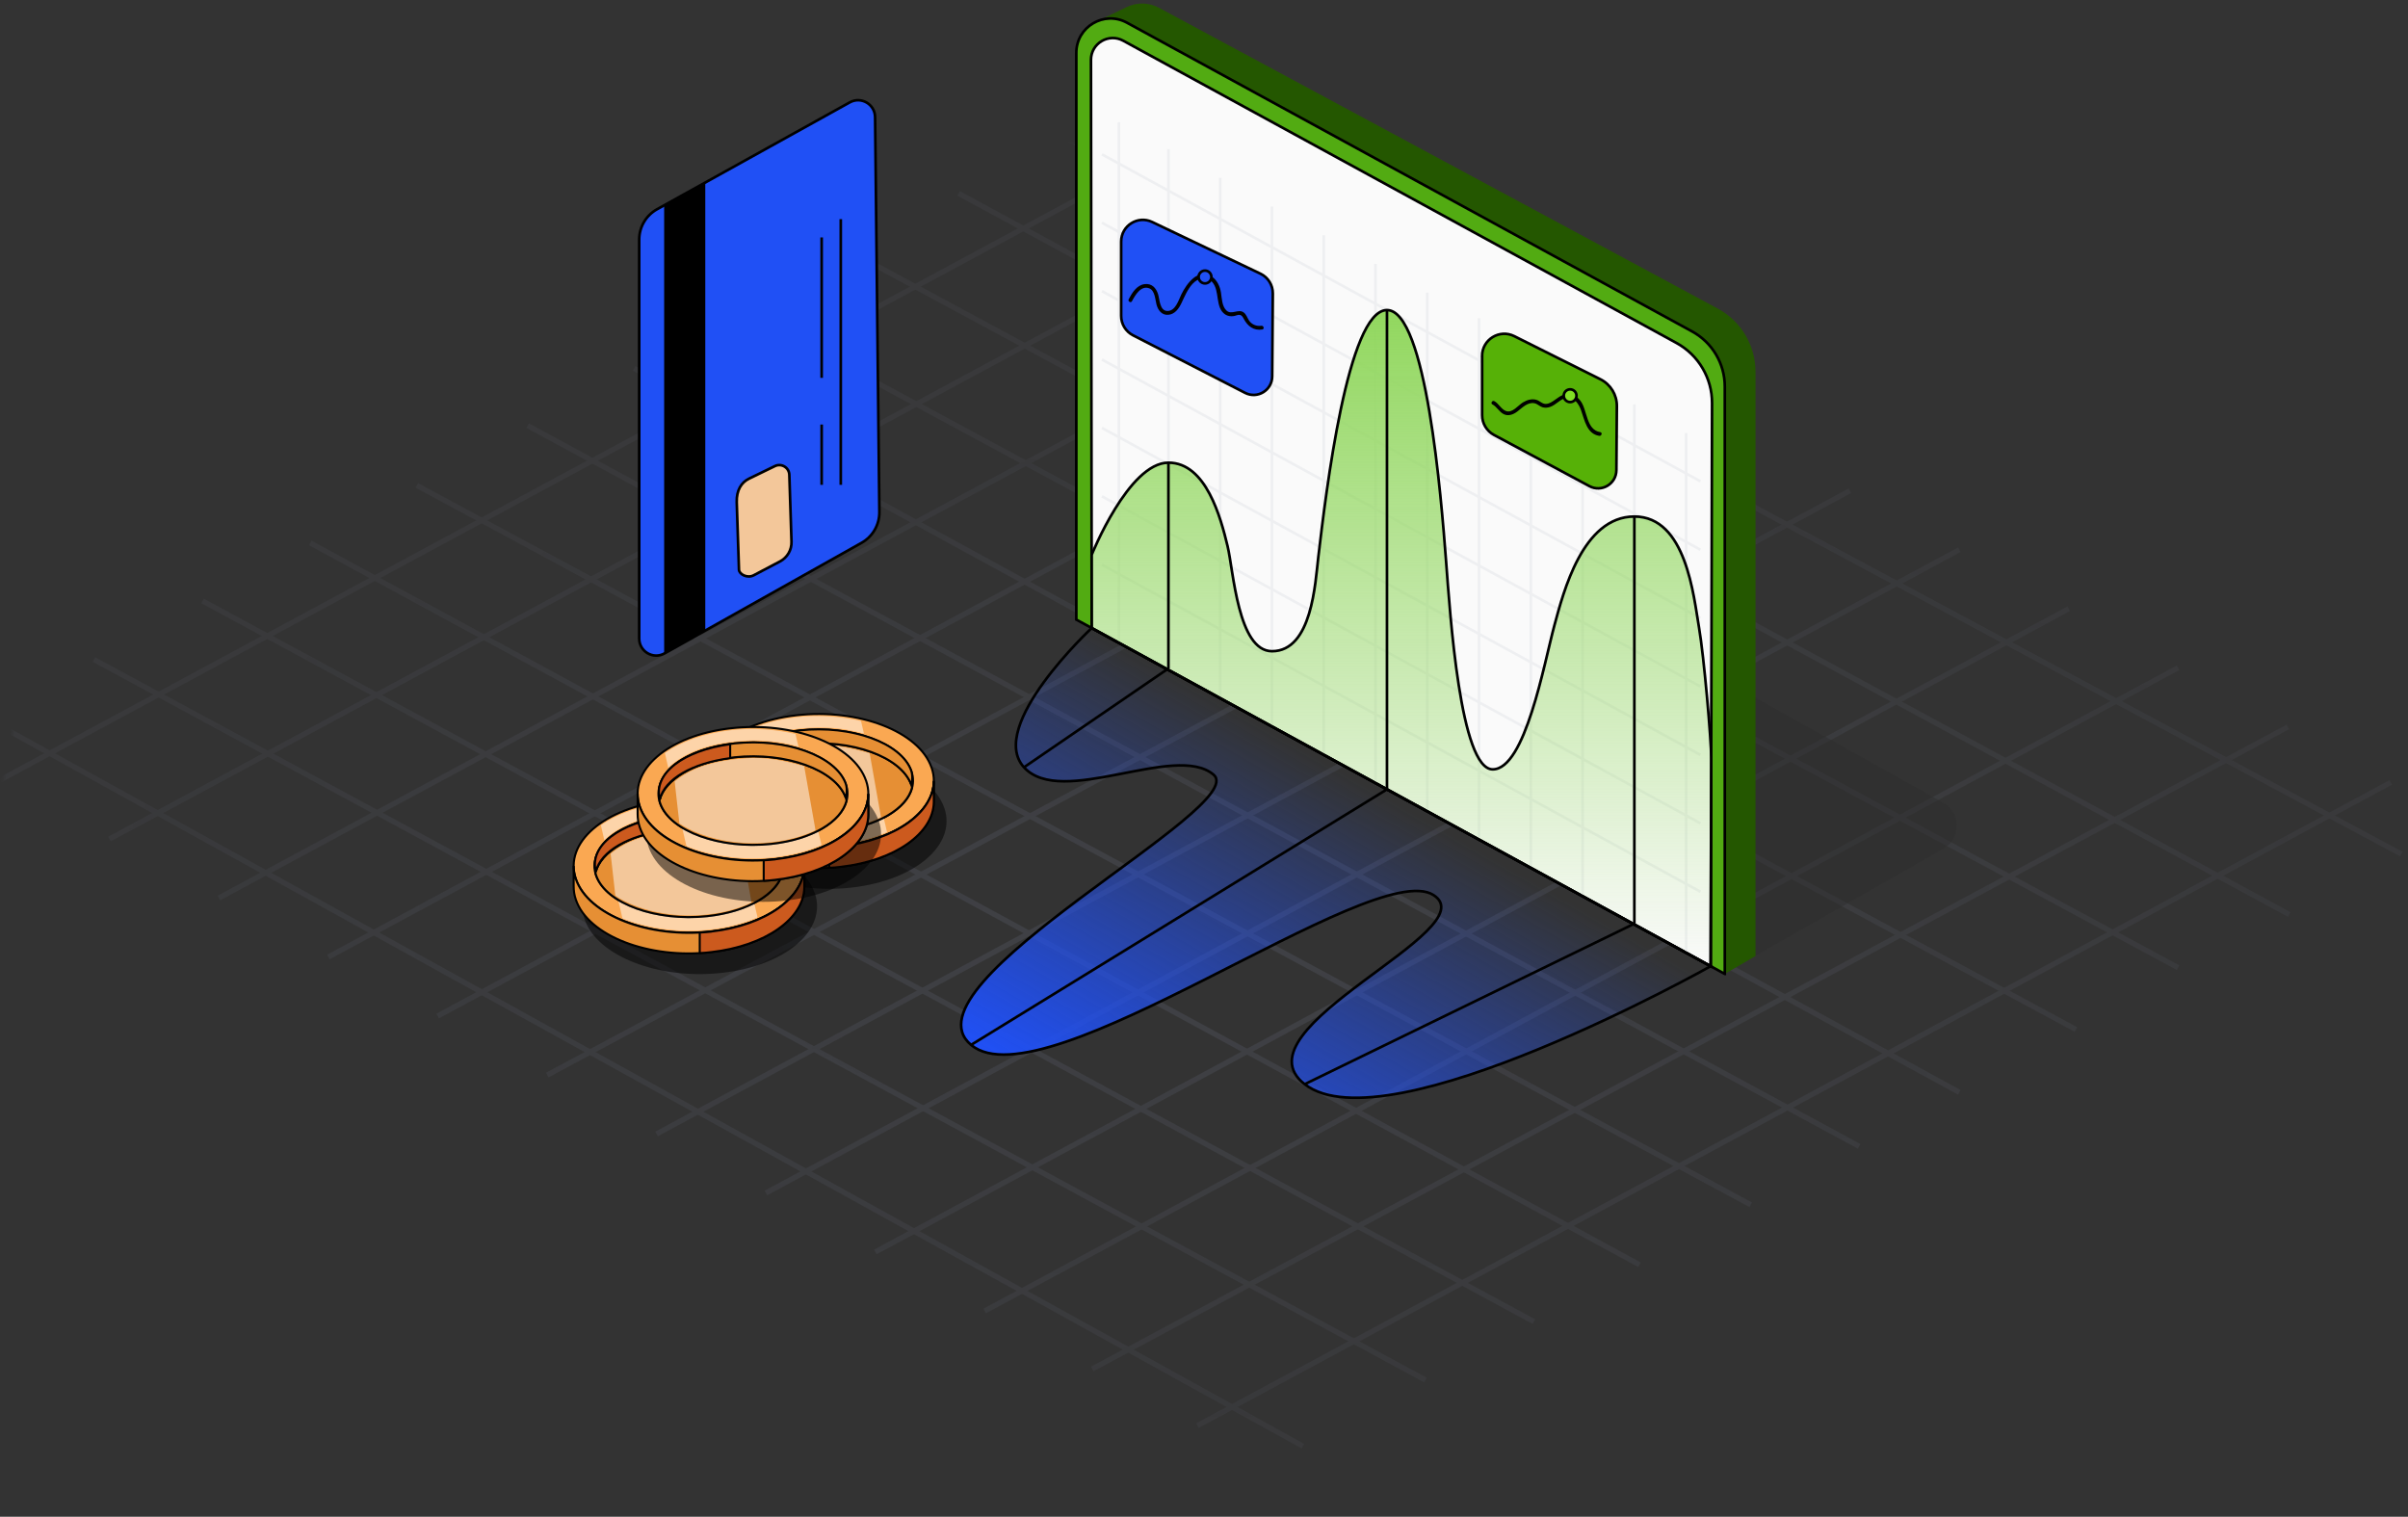
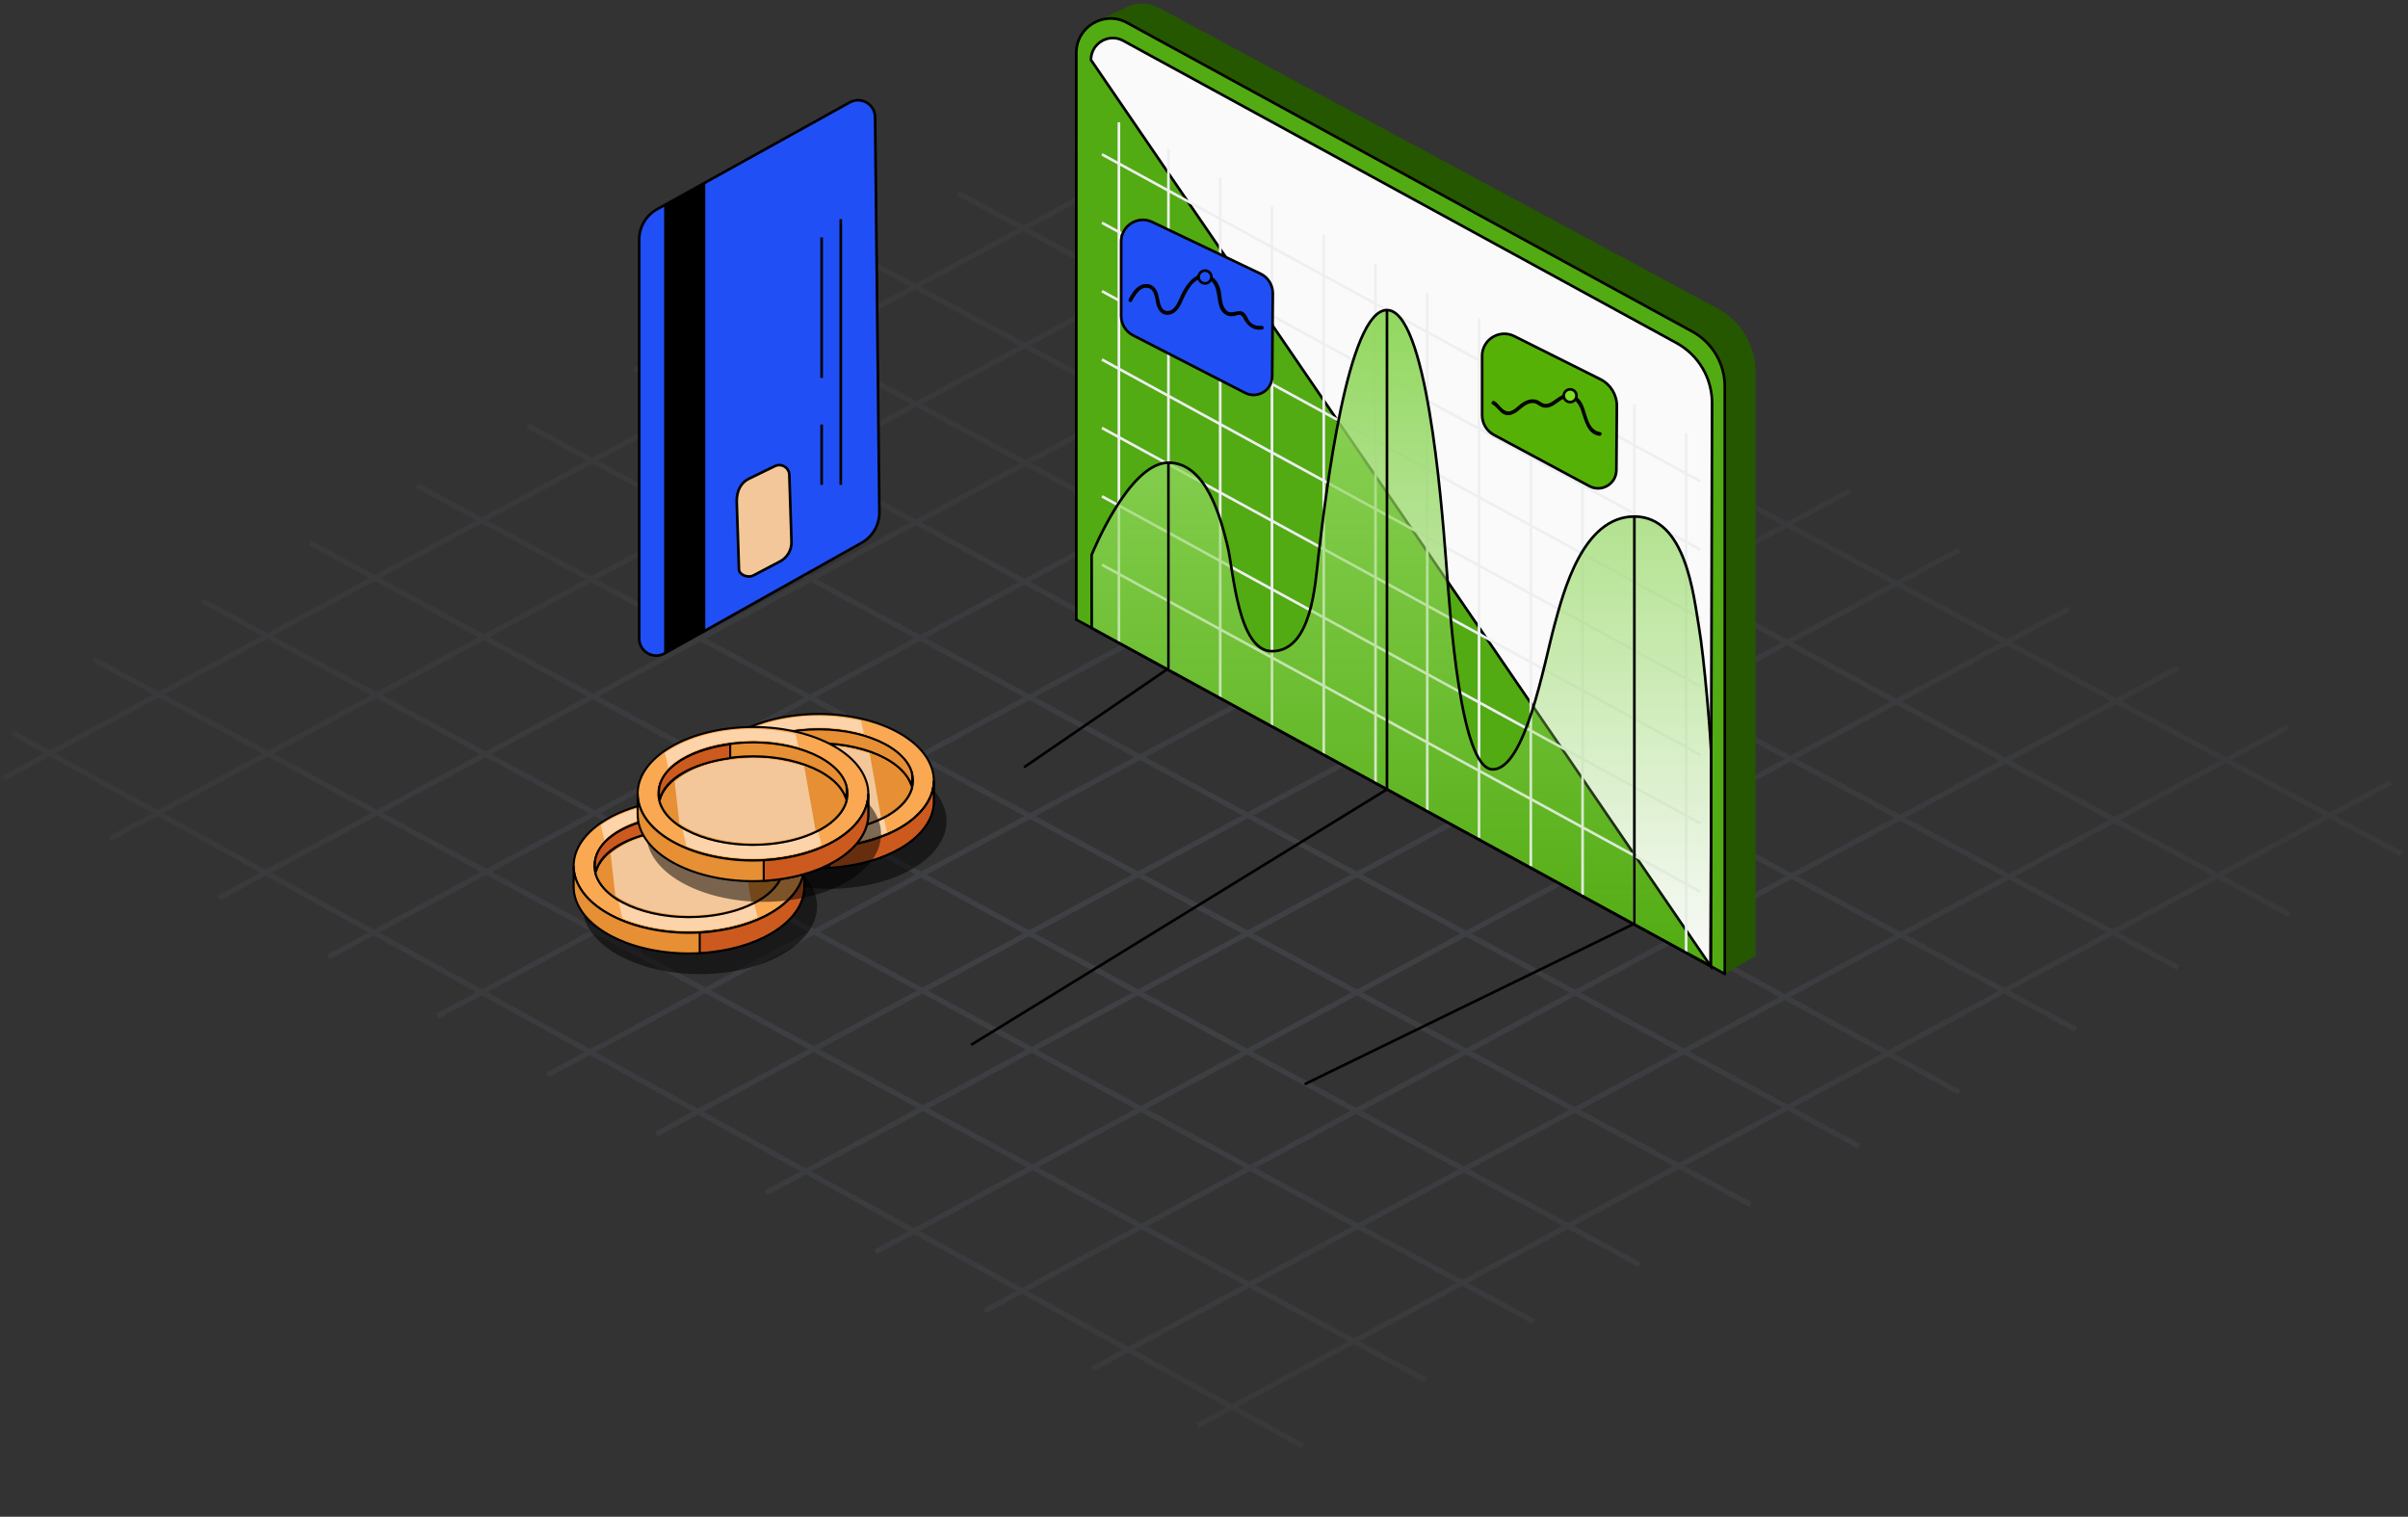
<svg xmlns="http://www.w3.org/2000/svg" width="589" height="371" viewBox="0 0 589 371" fill="none">
  <rect x="0" y="0" width="589" height="371" fill="#333333" stroke="none" />
  <mask id="mask0_451_933" style="mask-type:alpha" maskUnits="userSpaceOnUse" x="0" y="34" width="589" height="337">
    <ellipse cx="294.5" cy="202.55" rx="294.338" ry="168.047" fill="url(#paint0_radial_451_933)" />
  </mask>
  <g mask="url(#mask0_451_933)">
    <g opacity="0.3">
      <g opacity="0.4">
        <path d="M292.882 348.724L584.783 191.384" stroke="#9DA9D3" stroke-width="1.294" stroke-miterlimit="10" />
        <path d="M267.17 334.857L559.613 177.811" stroke="#9DA9D3" stroke-width="1.294" stroke-miterlimit="10" />
        <path d="M240.863 320.673L532.764 163.333" stroke="#9DA9D3" stroke-width="1.294" stroke-miterlimit="10" />
        <path d="M214.104 306.241L506.006 148.901" stroke="#9DA9D3" stroke-width="1.294" stroke-miterlimit="10" />
        <path d="M187.347 291.808L479.248 134.469" stroke="#9DA9D3" stroke-width="1.294" stroke-miterlimit="10" />
        <path d="M160.589 277.376L452.49 120.036" stroke="#9DA9D3" stroke-width="1.294" stroke-miterlimit="10" />
        <path d="M133.86 262.966L426.447 105.996" stroke="#9DA9D3" stroke-width="1.294" stroke-miterlimit="10" />
        <path d="M107.064 248.518L398.965 91.171" stroke="#9DA9D3" stroke-width="1.294" stroke-miterlimit="10" />
        <path d="M80.307 234.086L372.208 76.739" stroke="#9DA9D3" stroke-width="1.294" stroke-miterlimit="10" />
        <path d="M53.548 219.653L345.449 62.306" stroke="#9DA9D3" stroke-width="1.294" stroke-miterlimit="10" />
        <path d="M26.79 205.221L318.691 47.874" stroke="#9DA9D3" stroke-width="1.294" stroke-miterlimit="10" />
        <path d="M291.926 33.441L0.032 190.788" stroke="#9DA9D3" stroke-width="1.294" stroke-miterlimit="10" />
        <path d="M-3.537 175.602L318.691 353.746" stroke="#9DA9D3" stroke-width="1.294" stroke-miterlimit="10" />
        <path d="M348.679 337.579L22.965 161.32" stroke="#9DA9D3" stroke-width="1.294" stroke-miterlimit="10" />
        <path d="M49.535 146.993L375.196 323.282" stroke="#9DA9D3" stroke-width="1.294" stroke-miterlimit="10" />
        <path d="M401.021 309.362L75.872 132.802" stroke="#9DA9D3" stroke-width="1.294" stroke-miterlimit="10" />
        <path d="M101.96 118.739L428.231 294.696" stroke="#9DA9D3" stroke-width="1.294" stroke-miterlimit="10" />
        <path d="M454.748 280.407L129.071 104.118" stroke="#9DA9D3" stroke-width="1.294" stroke-miterlimit="10" />
        <path d="M155.093 90.093L479.248 267.196" stroke="#9DA9D3" stroke-width="1.294" stroke-miterlimit="10" />
        <path d="M507.775 251.821L181.504 75.856" stroke="#9DA9D3" stroke-width="1.294" stroke-miterlimit="10" />
        <path d="M208.021 61.567L532.764 236.702" stroke="#9DA9D3" stroke-width="1.294" stroke-miterlimit="10" />
        <path d="M559.945 223.695L234.472 47.308" stroke="#9DA9D3" stroke-width="1.294" stroke-miterlimit="10" />
        <path d="M260.19 33.449L587.373 208.916" stroke="#9DA9D3" stroke-width="1.294" stroke-miterlimit="10" />
      </g>
    </g>
  </g>
-   <path d="M475.377 207.605L425.172 236.216L421.938 234.276L425.172 168.292L475.331 196.338C479.726 198.796 479.752 205.112 475.377 207.605Z" fill="#2F2F2F" fill-opacity="0.5" />
  <path d="M421.881 238.224L429.402 233.85V90.951C429.402 84.481 425.856 78.539 420.164 75.478L283.489 1.905C281.042 0.586 278.113 0.518 275.606 1.724L267.663 5.54L421.881 238.224Z" fill="#245700" />
  <path d="M421.881 238.224L263.267 151.561V12.922C263.267 6.55 270.073 2.508 275.659 5.555L413.908 81.088C418.824 83.772 421.888 88.937 421.888 94.555V238.224H421.881Z" fill="#52AB12" stroke="black" stroke-width="0.647" stroke-miterlimit="10" />
-   <path d="M418.439 236.339L267.038 153.62L266.85 14.656C266.85 10.6 271.179 8.021 274.74 9.959L410.075 83.9C415.45 86.834 418.786 92.481 418.771 98.612L418.439 236.339Z" fill="#FAFAFA" stroke="black" stroke-width="0.647" stroke-miterlimit="10" />
+   <path d="M418.439 236.339L266.85 14.656C266.85 10.6 271.179 8.021 274.74 9.959L410.075 83.9C415.45 86.834 418.786 92.481 418.771 98.612L418.439 236.339Z" fill="#FAFAFA" stroke="black" stroke-width="0.647" stroke-miterlimit="10" />
  <path d="M273.685 29.911V156.938" stroke="#EEEFF1" stroke-width="0.647" stroke-miterlimit="10" />
  <path d="M285.799 36.478V163.505" stroke="#EEEFF1" stroke-width="0.647" stroke-miterlimit="10" />
  <path d="M298.464 43.499V170.526" stroke="#EEEFF1" stroke-width="0.647" stroke-miterlimit="10" />
  <path d="M311.127 50.519V177.546" stroke="#EEEFF1" stroke-width="0.647" stroke-miterlimit="10" />
  <path d="M323.791 57.539V184.566" stroke="#EEEFF1" stroke-width="0.647" stroke-miterlimit="10" />
  <path d="M336.455 64.559V191.586" stroke="#EEEFF1" stroke-width="0.647" stroke-miterlimit="10" />
  <path d="M349.111 71.579V198.606" stroke="#EEEFF1" stroke-width="0.647" stroke-miterlimit="10" />
  <path d="M361.774 77.846V204.872" stroke="#EEEFF1" stroke-width="0.647" stroke-miterlimit="10" />
  <path d="M374.438 84.866V211.892" stroke="#EEEFF1" stroke-width="0.647" stroke-miterlimit="10" />
  <path d="M387.103 91.886V218.913" stroke="#EEEFF1" stroke-width="0.647" stroke-miterlimit="10" />
  <path d="M399.766 98.906V225.933" stroke="#EEEFF1" stroke-width="0.647" stroke-miterlimit="10" />
  <path d="M412.43 105.926V232.953" stroke="#EEEFF1" stroke-width="0.647" stroke-miterlimit="10" />
  <path d="M269.536 37.753L415.923 117.735" stroke="#EEEFF1" stroke-width="0.647" stroke-miterlimit="10" />
  <path d="M269.536 54.485L415.923 134.467" stroke="#EEEFF1" stroke-width="0.647" stroke-miterlimit="10" />
  <path d="M269.536 71.217L415.923 151.192" stroke="#EEEFF1" stroke-width="0.647" stroke-miterlimit="10" />
  <path d="M269.536 87.95L415.923 167.924" stroke="#EEEFF1" stroke-width="0.647" stroke-miterlimit="10" />
  <path d="M269.536 104.674L415.923 184.656" stroke="#EEEFF1" stroke-width="0.647" stroke-miterlimit="10" />
  <path d="M269.536 121.407L415.923 201.389" stroke="#EEEFF1" stroke-width="0.647" stroke-miterlimit="10" />
  <path d="M269.536 138.139L415.923 218.121" stroke="#EEEFF1" stroke-width="0.647" stroke-miterlimit="10" />
  <path d="M267.014 135.741C267.014 135.741 276.064 113.173 285.799 113.173C295.022 113.173 298.583 126.632 300.269 133.607C301.708 139.549 302.799 159.29 311.126 159.29C320.907 159.29 321.712 142.611 322.465 136.231C324.332 120.381 329.67 75.847 339.255 75.847C348.839 75.847 352.513 121.535 353.711 137.257C354.697 150.227 357.174 188.193 365.125 188.193C373.075 188.193 377.668 162.321 380.228 152.903C382.389 144.948 387.102 126.346 399.766 126.346C412.43 126.346 414.252 145.77 415.584 153.522C416.789 160.519 418.573 180.969 418.573 185.493L418.438 236.339L267.036 153.62L267.014 135.741Z" fill="url(#paint1_linear_451_933)" stroke="black" stroke-width="0.647" stroke-miterlimit="10" />
  <path d="M339.257 75.847V193.079" stroke="black" stroke-width="0.647" stroke-linejoin="bevel" />
  <path d="M285.799 113.173V163.505" stroke="black" stroke-width="0.647" stroke-linejoin="bevel" />
  <path d="M399.767 126.353V225.933" stroke="black" stroke-width="0.647" stroke-linejoin="bevel" />
-   <path d="M267.037 153.62C267.037 153.62 241.295 177.606 250.466 187.688C259.636 197.769 287.494 181.565 296.837 189.49C306.181 197.415 219.657 240.637 237.523 255.59C255.39 270.543 335.732 209.57 350.595 218.913C364.147 227.426 301.513 251.548 319.123 265.204C339.256 280.82 418.439 236.339 418.439 236.339L267.037 153.62Z" fill="url(#paint2_linear_451_933)" stroke="black" stroke-width="0.647" stroke-miterlimit="10" />
  <path d="M285.799 163.505L250.465 187.688" stroke="black" stroke-width="0.647" stroke-linejoin="bevel" />
  <path d="M339.257 193.079L237.524 255.59" stroke="black" stroke-width="0.647" stroke-linejoin="bevel" />
  <path d="M399.768 225.933L319.124 265.204" stroke="black" stroke-width="0.647" stroke-linejoin="bevel" />
  <path d="M362.531 87.113V101.568C362.531 103.574 363.637 105.421 365.399 106.371L388.777 118.918C391.751 120.517 395.35 118.375 395.372 114.997L395.485 99.343C395.508 96.561 393.942 94.012 391.457 92.768L370.391 82.226C366.77 80.417 362.516 83.048 362.516 87.105L362.531 87.113Z" fill="#56B107" stroke="black" stroke-width="0.647" stroke-miterlimit="10" />
  <path d="M365.054 98.921C366.138 99.517 366.695 100.746 367.81 101.304C368.924 101.862 370.121 101.409 371.077 100.708C372.304 99.803 373.629 98.288 375.346 98.642C376.076 98.793 376.596 99.411 377.311 99.622C377.936 99.803 378.584 99.735 379.193 99.524C380.586 99.034 381.58 97.692 383.018 97.338C384.9 96.877 386.158 98.77 386.707 100.286C387.581 102.691 388.093 106.13 391.172 106.612C391.767 106.703 392.023 105.798 391.421 105.7C387.942 105.157 388.311 100.316 386.594 98.046C385.954 97.202 385.051 96.501 383.974 96.357C382.597 96.176 381.497 96.975 380.436 97.737C379.773 98.212 379.013 98.755 378.169 98.8C377.258 98.846 376.679 98.084 375.866 97.82C374.714 97.443 373.479 97.835 372.485 98.446C371.326 99.155 369.94 101.093 368.389 100.55C367.222 100.143 366.612 98.725 365.528 98.129C364.994 97.835 364.519 98.65 365.054 98.944V98.921Z" fill="black" />
  <path d="M274.236 59.092V77.28C274.236 79.27 275.351 81.095 277.12 82.008L304.556 96.101C307.567 97.647 311.159 95.475 311.181 92.082L311.332 71.783C311.347 69.724 310.172 67.839 308.313 66.949L281.826 54.304C278.31 52.623 274.236 55.194 274.236 59.1V59.092Z" fill="#2050F5" stroke="black" stroke-width="0.647" stroke-miterlimit="10" />
  <path d="M276.879 73.675C277.654 72.228 279.07 69.732 281.11 70.531C282.503 71.074 282.556 73.223 282.872 74.452C283.241 75.87 284.159 77.136 285.778 77.001C287.397 76.865 288.345 75.485 288.993 74.135C289.761 72.514 290.461 70.795 291.681 69.453C292.976 68.035 295.046 67.371 296.499 68.978C298.457 71.142 297.132 75.206 299.684 76.918C300.294 77.325 301.017 77.423 301.732 77.325C302.206 77.265 302.756 76.956 303.23 77.023C303.78 77.106 304.006 77.581 304.239 78.019C305.195 79.798 306.641 80.929 308.757 80.597C309.351 80.499 309.103 79.595 308.508 79.685C307.356 79.866 306.159 79.368 305.512 78.396C305.082 77.747 304.872 76.925 304.224 76.435C302.884 75.425 301.213 77.182 299.94 75.9C298.894 74.844 298.863 72.951 298.653 71.572C298.419 70.071 297.696 68.487 296.394 67.635C293.066 65.464 290.243 69.4 288.97 71.986C288.263 73.427 287.547 76.088 285.545 76.066C283.67 76.043 283.662 73.283 283.271 71.979C282.796 70.418 281.72 69.272 279.966 69.498C278.038 69.747 276.909 71.632 276.081 73.193C275.794 73.728 276.608 74.203 276.894 73.668L276.879 73.675Z" fill="black" />
  <path d="M294.746 69.325C295.611 69.325 296.312 68.622 296.312 67.756C296.312 66.89 295.611 66.188 294.746 66.188C293.881 66.188 293.18 66.89 293.18 67.756C293.18 68.622 293.881 69.325 294.746 69.325Z" fill="#2050F5" stroke="black" stroke-width="0.647" stroke-miterlimit="10" />
  <path d="M384.056 98.355C384.916 98.355 385.614 97.657 385.614 96.794C385.614 95.933 384.916 95.234 384.056 95.234C383.195 95.234 382.497 95.933 382.497 96.794C382.497 97.657 383.195 98.355 384.056 98.355Z" fill="#80DE23" stroke="black" stroke-width="0.647" stroke-miterlimit="10" />
  <path d="M156.347 156.176V58.617C156.347 55.526 158.026 52.675 160.721 51.182L207.86 25.039C210.624 23.509 214.012 25.484 214.049 28.644L215.096 125.26C215.126 128.367 213.462 131.247 210.759 132.77L162.551 159.825C159.772 161.386 156.347 159.373 156.347 156.183V156.176Z" fill="#2050F5" stroke="black" stroke-width="0.647" stroke-miterlimit="10" />
  <path d="M162.453 50.217V159.818L172.512 154.23V44.637L162.453 50.217Z" fill="black" />
  <path d="M205.655 53.603V118.594" stroke="black" stroke-width="0.647" stroke-miterlimit="10" />
  <path d="M200.979 58.074V92.429" stroke="black" stroke-width="0.647" stroke-miterlimit="10" />
  <path d="M200.979 103.845V118.594" stroke="black" stroke-width="0.647" stroke-miterlimit="10" />
  <path d="M183.195 117.094L189.542 114.01C191.146 113.233 193.02 114.364 193.073 116.151L193.6 132.499C193.668 134.52 192.576 136.39 190.792 137.332L184.362 140.718C182.758 141.562 180.816 140.439 180.756 139.376L180.206 122.802C180.138 119.951 181.305 118.014 183.195 117.094Z" fill="#F3C79A" stroke="black" stroke-width="0.647" stroke-miterlimit="10" />
  <path opacity="0.5" d="M230.962 197.602C227.884 188.61 212.797 182.759 197.245 184.547C181.712 186.327 171.584 195.052 174.681 204.043C177.759 213.035 192.846 218.886 208.398 217.098C223.951 215.318 234.059 206.593 230.981 197.602H230.962Z" fill="black" />
  <path d="M227.865 187.792C224.854 178.943 210.014 173.206 194.737 174.966C179.461 176.707 169.514 185.28 172.535 194.129C175.546 202.978 190.386 208.715 205.691 206.955C220.968 205.214 230.915 196.622 227.875 187.792H227.865ZM204.675 203.244C192.163 204.586 180.002 200.18 177.513 193.396C175.062 186.603 183.204 180.018 195.725 178.677C208.237 177.335 220.398 181.74 222.887 188.525C225.357 195.318 217.215 201.902 204.703 203.244H204.684H204.675Z" fill="#FAA852" stroke="black" stroke-width="0.5" stroke-linejoin="bevel" />
  <path opacity="0.5" d="M216.121 199.952C213.024 201.569 209.091 202.759 204.55 203.244C196.265 204.129 188.161 202.492 182.889 199.324L183.934 203.815C189.986 206.222 197.69 207.402 205.471 206.517C209.803 206.013 213.67 205.004 216.976 203.558L216.131 199.942L216.121 199.952Z" fill="url(#paint3_linear_451_933)" />
  <path opacity="0.5" d="M194.719 175.442C188.163 176.193 182.634 178.268 178.653 180.998L179.489 184.671C182.625 181.426 188.439 178.972 195.574 178.22C201.245 177.611 206.661 178.058 211.335 179.476L210.603 176.355C205.73 175.223 200.238 174.785 194.709 175.432L194.719 175.442Z" fill="url(#paint4_linear_451_933)" />
  <path d="M228.405 191.017C228.405 198.648 219.114 205.48 205.68 207.012C190.404 208.753 175.564 203.006 172.524 194.186C172.144 193.092 171.982 192.026 171.982 190.96V195.889C171.982 196.983 172.125 198.087 172.524 199.219C175.536 208.068 190.375 213.806 205.68 212.045C218.991 210.513 228.263 203.805 228.405 196.26V191.017Z" fill="#E68F34" stroke="black" stroke-width="0.5" stroke-linejoin="bevel" />
  <path d="M205.68 207.031C204.721 207.136 203.78 207.221 202.83 207.259V212.274C203.771 212.235 204.73 212.15 205.68 212.026C218.99 210.494 228.263 203.786 228.405 196.241V191.017C228.405 198.648 219.114 205.48 205.68 207.012V207.031Z" fill="#CC5A1E" stroke="black" stroke-width="0.5" stroke-linejoin="bevel" />
  <path d="M195.715 182.045C185.797 183.11 178.633 187.478 177.322 192.635C177.389 192.882 177.427 193.139 177.531 193.386C180.001 200.18 192.162 204.576 204.693 203.234C214.611 202.169 221.775 197.801 223.086 192.644C223.019 192.397 222.981 192.14 222.877 191.893C220.407 185.099 208.246 180.703 195.715 182.045Z" fill="#E68F34" stroke="black" stroke-width="0.5" stroke-linejoin="bevel" />
  <path d="M195.716 182.045C208.228 180.703 220.388 185.109 222.877 191.893C222.963 192.14 223.4 189.904 222.877 188.496C220.407 181.702 208.247 177.307 195.716 178.648C183.66 179.952 175.774 185.794 177.408 192.311C178.729 187.173 185.778 183.111 195.716 182.045Z" fill="#E68F34" stroke="black" stroke-width="0.5" stroke-linejoin="bevel" />
  <path d="M194.631 178.867C183.183 180.418 175.82 185.994 177.407 192.321C178.661 187.373 185.254 183.52 194.631 182.264V178.867Z" fill="#CC5A1E" stroke="black" stroke-width="0.5" stroke-linejoin="bevel" />
  <path opacity="0.5" d="M197.567 182.368C189.349 183.015 184.504 185.147 181.036 187.963L182.195 198.258C187.43 201.741 195.952 203.796 204.635 202.844C208.844 202.388 212.53 201.36 215.494 199.914L212.72 184.233C208.245 182.977 203.609 181.816 197.576 182.378L197.567 182.368Z" fill="url(#paint5_linear_451_933)" />
  <path opacity="0.5" d="M199.288 218.458C196.21 209.466 181.123 203.615 165.571 205.404C150.038 207.183 139.91 215.908 143.007 224.9C146.086 233.891 161.172 239.743 176.724 237.954C192.277 236.175 202.385 227.45 199.307 218.458H199.288Z" fill="black" />
  <path d="M196.191 208.648C193.18 199.8 178.34 194.062 163.063 195.822C147.787 197.564 137.84 206.136 140.861 214.985C143.873 223.834 158.712 229.572 174.017 227.811C189.294 226.07 199.241 217.478 196.201 208.648H196.191ZM173.001 224.1C160.489 225.442 148.328 221.037 145.839 214.253C143.388 207.459 151.53 200.875 164.051 199.533C176.564 198.192 188.724 202.597 191.213 209.381C193.683 216.175 185.541 222.759 173.029 224.1H173.01H173.001Z" fill="#FAA852" stroke="black" stroke-width="0.5" stroke-linejoin="bevel" />
  <path opacity="0.5" d="M184.447 220.808C181.35 222.426 177.417 223.615 172.876 224.1C164.591 224.985 156.488 223.349 151.215 220.18L152.26 224.671C158.312 227.079 166.017 228.258 173.797 227.374C178.13 226.869 181.996 225.861 185.302 224.414L184.457 220.799L184.447 220.808Z" fill="url(#paint6_linear_451_933)" />
  <path opacity="0.5" d="M163.045 196.289C156.489 197.04 150.96 199.114 146.979 201.845L147.816 205.518C150.951 202.273 156.765 199.819 163.9 199.067C169.572 198.458 174.987 198.905 179.661 200.323L178.929 197.202C174.056 196.07 168.564 195.632 163.035 196.279L163.045 196.289Z" fill="url(#paint7_linear_451_933)" />
  <path d="M196.741 211.874C196.741 219.505 187.45 226.337 174.016 227.868C158.74 229.61 143.9 223.863 140.86 215.042C140.48 213.948 140.318 212.883 140.318 211.817V216.746C140.318 217.84 140.461 218.944 140.86 220.076C143.872 228.925 158.711 234.662 174.016 232.902C187.327 231.37 196.599 224.662 196.741 217.117V211.874Z" fill="#E68F34" stroke="black" stroke-width="0.5" stroke-linejoin="bevel" />
  <path d="M174.006 227.887C173.047 227.992 172.106 228.078 171.156 228.116V233.13C172.097 233.092 173.056 233.006 174.006 232.883C187.316 231.351 196.589 224.643 196.731 217.097V211.874C196.731 219.505 187.44 226.336 174.006 227.868V227.887Z" fill="#CC5A1E" stroke="black" stroke-width="0.5" stroke-linejoin="bevel" />
  <path d="M164.041 202.901C154.123 203.967 146.959 208.334 145.648 213.491C145.715 213.739 145.753 213.996 145.857 214.243C148.328 221.037 160.488 225.432 173.019 224.091C182.938 223.025 190.101 218.658 191.412 213.501C191.346 213.253 191.308 212.997 191.203 212.749C188.733 205.956 176.572 201.56 164.041 202.901Z" fill="#E68F34" stroke="black" stroke-width="0.5" stroke-linejoin="bevel" />
  <path d="M164.042 202.901C176.554 201.56 188.714 205.965 191.203 212.749C191.289 212.997 191.726 210.761 191.203 209.352C188.733 202.559 176.573 198.163 164.042 199.504C151.986 200.808 144.1 206.65 145.734 213.168C147.055 208.03 154.104 203.967 164.042 202.901Z" fill="#E68F34" stroke="black" stroke-width="0.5" stroke-linejoin="bevel" />
  <path d="M162.957 199.714C151.509 201.265 144.146 206.841 145.733 213.168C146.987 208.22 153.58 204.367 162.957 203.111V199.714Z" fill="#CC5A1E" stroke="black" stroke-width="0.5" stroke-linejoin="bevel" />
  <path opacity="0.5" d="M165.893 203.225C157.675 203.872 152.83 206.003 149.362 208.82L150.521 219.115C155.756 222.597 164.278 224.652 172.961 223.701C177.17 223.244 180.856 222.217 183.82 220.77L181.046 205.09C176.572 203.834 171.935 202.673 165.903 203.234L165.893 203.225Z" fill="url(#paint8_linear_451_933)" />
  <path opacity="0.5" d="M214.935 200.78C211.857 191.788 196.771 185.937 181.218 187.725C165.685 189.505 155.558 198.23 158.655 207.221C161.733 216.213 176.82 222.065 192.372 220.276C207.924 218.496 218.033 209.771 214.954 200.78H214.935Z" fill="black" />
  <path d="M211.839 190.97C208.827 182.121 193.988 176.384 178.711 178.144C163.434 179.885 153.487 188.458 156.508 197.307C159.52 206.156 174.36 211.893 189.665 210.133C204.942 208.392 214.889 199.8 211.848 190.97H211.839ZM188.648 206.422C176.136 207.764 163.976 203.358 161.487 196.574C159.036 189.781 167.177 183.196 179.699 181.855C192.211 180.513 204.372 184.919 206.861 191.703C209.331 198.496 201.189 205.081 188.677 206.422H188.658H188.648Z" fill="#FAA852" stroke="black" stroke-width="0.5" stroke-linejoin="bevel" />
  <path opacity="0.5" d="M200.095 203.13C196.998 204.747 193.064 205.937 188.523 206.422C180.239 207.307 172.135 205.67 166.862 202.502L167.907 206.993C173.959 209.4 181.664 210.58 189.445 209.695C193.777 209.191 197.644 208.182 200.95 206.736L200.104 203.12L200.095 203.13Z" fill="url(#paint9_linear_451_933)" />
  <path opacity="0.5" d="M178.692 178.62C172.137 179.371 166.608 181.446 162.627 184.176L163.463 187.849C166.598 184.605 172.412 182.15 179.547 181.398C185.219 180.789 190.634 181.236 195.308 182.654L194.577 179.533C189.703 178.401 184.212 177.963 178.683 178.61L178.692 178.62Z" fill="url(#paint10_linear_451_933)" />
  <path d="M212.389 194.196C212.389 201.826 203.097 208.658 189.664 210.19C174.387 211.931 159.547 206.184 156.507 197.364C156.127 196.27 155.966 195.204 155.966 194.138V199.067C155.966 200.161 156.108 201.265 156.507 202.397C159.519 211.246 174.359 216.984 189.664 215.223C202.974 213.691 212.246 206.983 212.389 199.438V194.196Z" fill="#E68F34" stroke="black" stroke-width="0.5" stroke-linejoin="bevel" />
  <path d="M189.654 210.209C188.694 210.314 187.754 210.399 186.804 210.437V215.452C187.744 215.414 188.704 215.328 189.654 215.204C202.964 213.672 212.236 206.964 212.379 199.419V194.195C212.379 201.826 203.087 208.658 189.654 210.19V210.209Z" fill="#CC5A1E" stroke="black" stroke-width="0.5" stroke-linejoin="bevel" />
  <path d="M179.698 185.232C169.779 186.298 162.616 190.665 161.305 195.823C161.371 196.07 161.409 196.327 161.514 196.574C163.984 203.368 176.144 207.764 188.675 206.422C198.594 205.356 205.757 200.989 207.068 195.832C207.002 195.585 206.964 195.328 206.859 195.08C204.389 188.287 192.229 183.891 179.698 185.232Z" fill="#E68F34" stroke="black" stroke-width="0.5" stroke-linejoin="bevel" />
  <path d="M179.699 185.232C192.211 183.891 204.372 188.296 206.861 195.08C206.946 195.328 207.383 193.092 206.861 191.684C204.391 184.89 192.23 180.494 179.699 181.836C167.643 183.139 159.758 188.981 161.392 195.499C162.712 190.361 169.762 186.298 179.699 185.232Z" fill="#E68F34" stroke="black" stroke-width="0.5" stroke-linejoin="bevel" />
  <path d="M178.605 182.045C167.157 183.596 159.794 189.172 161.38 195.499C162.635 190.551 169.228 186.698 178.605 185.442V182.045Z" fill="#CC5A1E" stroke="black" stroke-width="0.5" stroke-linejoin="bevel" />
  <path opacity="0.5" d="M181.55 185.546C173.332 186.193 168.487 188.325 165.02 191.141L166.179 201.436C171.413 204.919 179.935 206.974 188.619 206.022C192.827 205.566 196.513 204.538 199.478 203.092L196.703 187.411C192.229 186.155 187.593 184.995 181.56 185.556L181.55 185.546Z" fill="url(#paint11_linear_451_933)" />
  <defs>
    <radialGradient id="paint0_radial_451_933" cx="0" cy="0" r="1" gradientUnits="userSpaceOnUse" gradientTransform="translate(295.147 228.957) rotate(90) scale(121.634 278.371)">
      <stop stop-color="#D9D9D9" />
      <stop offset="1" stop-color="#D9D9D9" stop-opacity="0.4" />
    </radialGradient>
    <linearGradient id="paint1_linear_451_933" x1="342.794" y1="75.847" x2="342.794" y2="236.339" gradientUnits="userSpaceOnUse">
      <stop stop-color="#91D75E" />
      <stop offset="1" stop-color="#91D75E" stop-opacity="0" />
    </linearGradient>
    <linearGradient id="paint2_linear_451_933" x1="241.763" y1="257.411" x2="292.583" y2="168.385" gradientUnits="userSpaceOnUse">
      <stop stop-color="#2050F5" />
      <stop offset="1" stop-color="#2050F5" stop-opacity="0" />
    </linearGradient>
    <linearGradient id="paint3_linear_451_933" x1="198.878" y1="196.146" x2="201.146" y2="207.562" gradientUnits="userSpaceOnUse">
      <stop stop-color="white" />
      <stop offset="1" stop-color="white" />
    </linearGradient>
    <linearGradient id="paint4_linear_451_933" x1="194.035" y1="175.404" x2="195.473" y2="182.634" gradientUnits="userSpaceOnUse">
      <stop stop-color="white" />
      <stop offset="1" stop-color="white" />
    </linearGradient>
    <linearGradient id="paint5_linear_451_933" x1="189.872" y1="171.502" x2="202.379" y2="203.954" gradientUnits="userSpaceOnUse">
      <stop stop-color="white" />
      <stop offset="1" stop-color="white" />
    </linearGradient>
    <linearGradient id="paint6_linear_451_933" x1="167.204" y1="217.002" x2="169.472" y2="228.419" gradientUnits="userSpaceOnUse">
      <stop stop-color="white" />
      <stop offset="1" stop-color="white" />
    </linearGradient>
    <linearGradient id="paint7_linear_451_933" x1="162.361" y1="196.26" x2="163.799" y2="203.49" gradientUnits="userSpaceOnUse">
      <stop stop-color="white" />
      <stop offset="1" stop-color="white" />
    </linearGradient>
    <linearGradient id="paint8_linear_451_933" x1="158.198" y1="192.359" x2="170.705" y2="224.801" gradientUnits="userSpaceOnUse">
      <stop stop-color="white" />
      <stop offset="1" stop-color="white" />
    </linearGradient>
    <linearGradient id="paint9_linear_451_933" x1="182.861" y1="199.324" x2="185.129" y2="210.74" gradientUnits="userSpaceOnUse">
      <stop stop-color="white" />
      <stop offset="1" stop-color="white" />
    </linearGradient>
    <linearGradient id="paint10_linear_451_933" x1="178.008" y1="178.582" x2="179.447" y2="185.812" gradientUnits="userSpaceOnUse">
      <stop stop-color="white" />
      <stop offset="1" stop-color="white" />
    </linearGradient>
    <linearGradient id="paint11_linear_451_933" x1="173.845" y1="174.68" x2="186.353" y2="207.132" gradientUnits="userSpaceOnUse">
      <stop stop-color="white" />
      <stop offset="1" stop-color="white" />
    </linearGradient>
  </defs>
</svg>